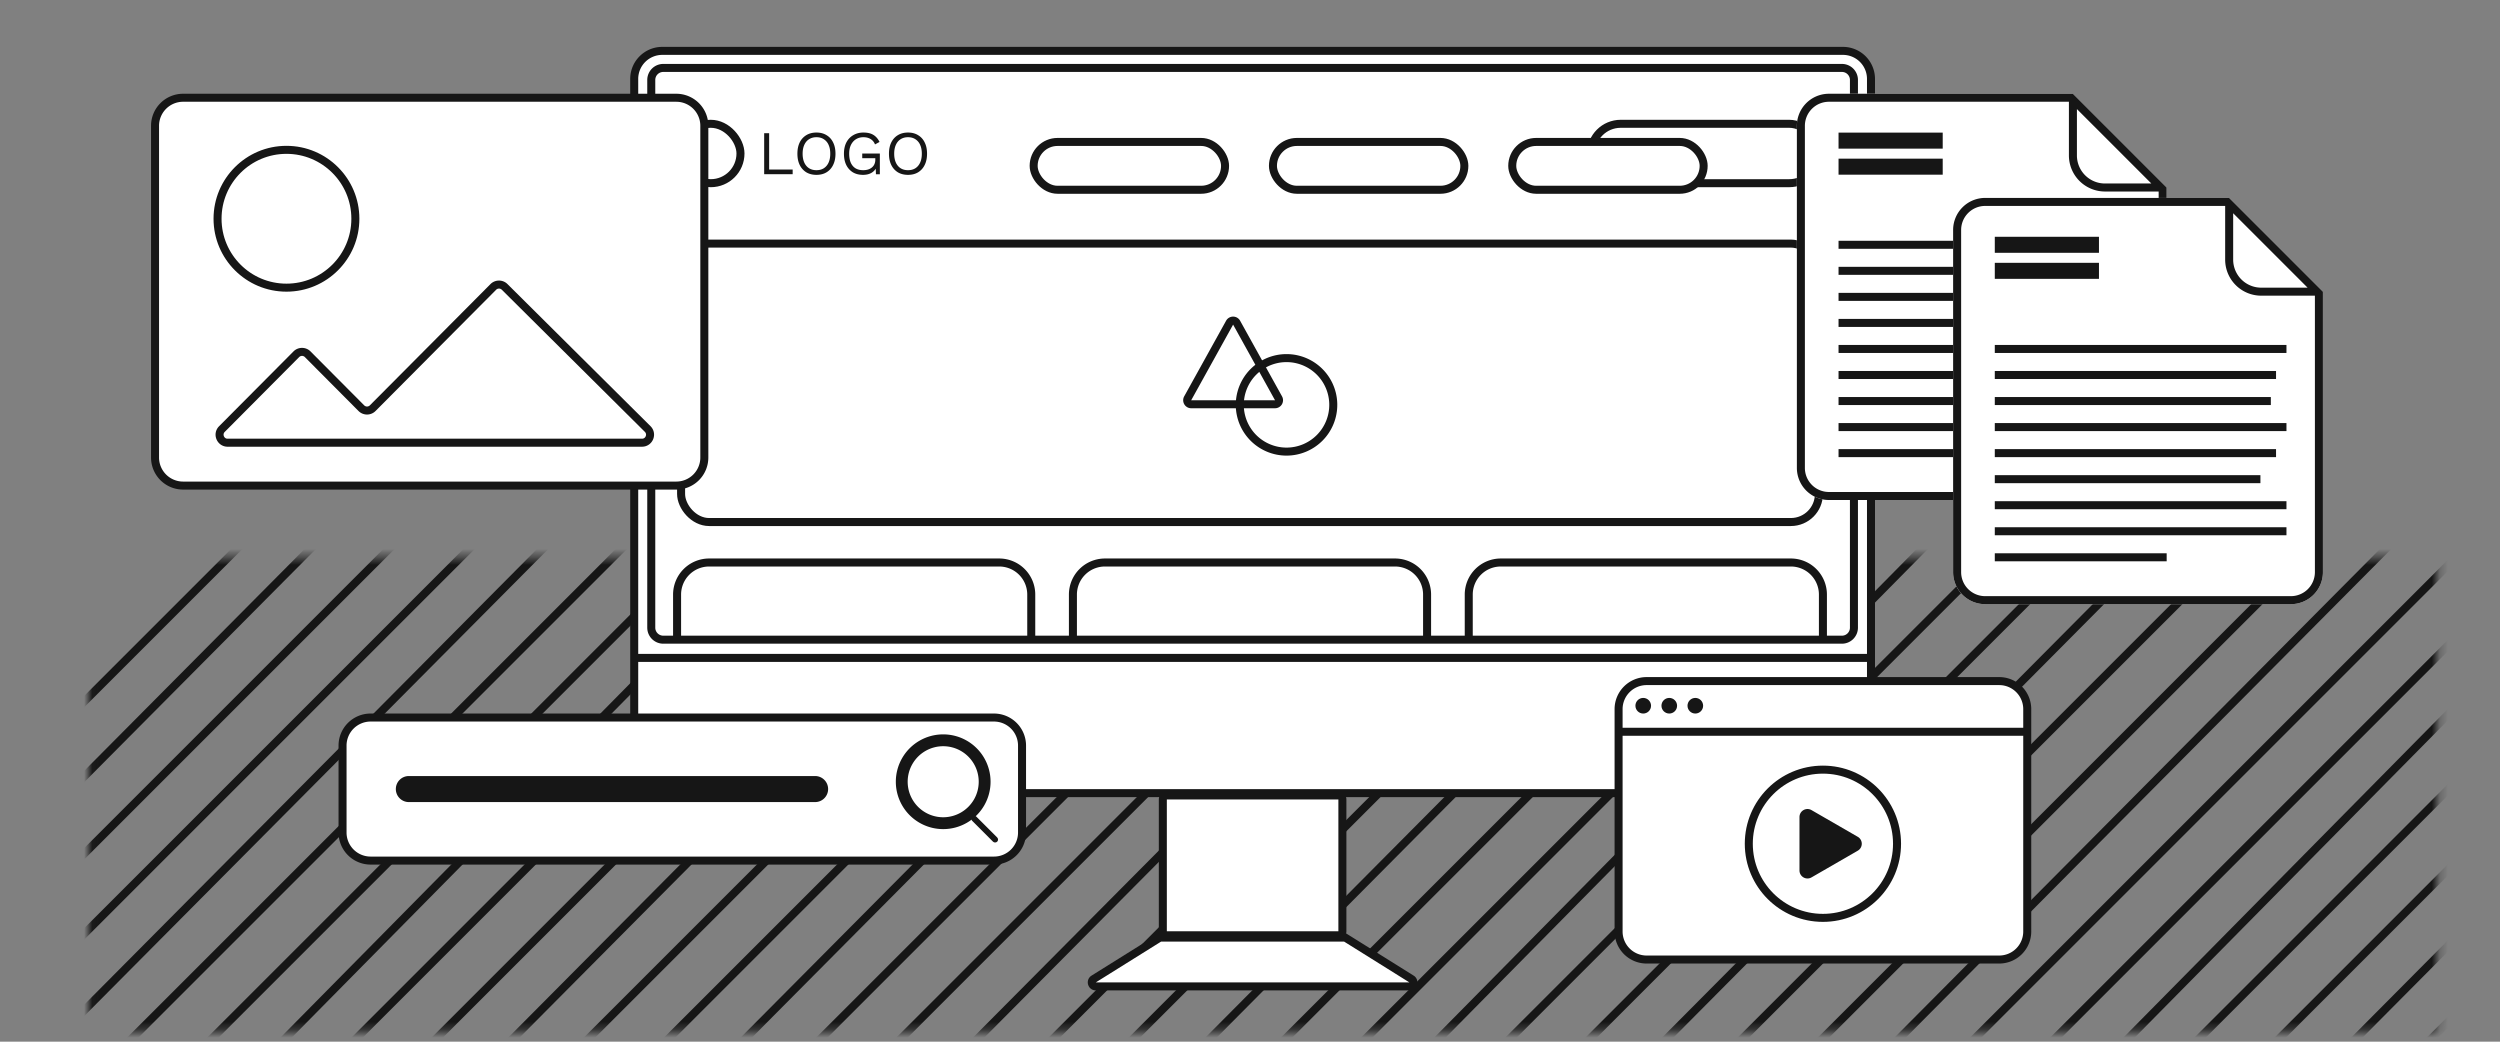
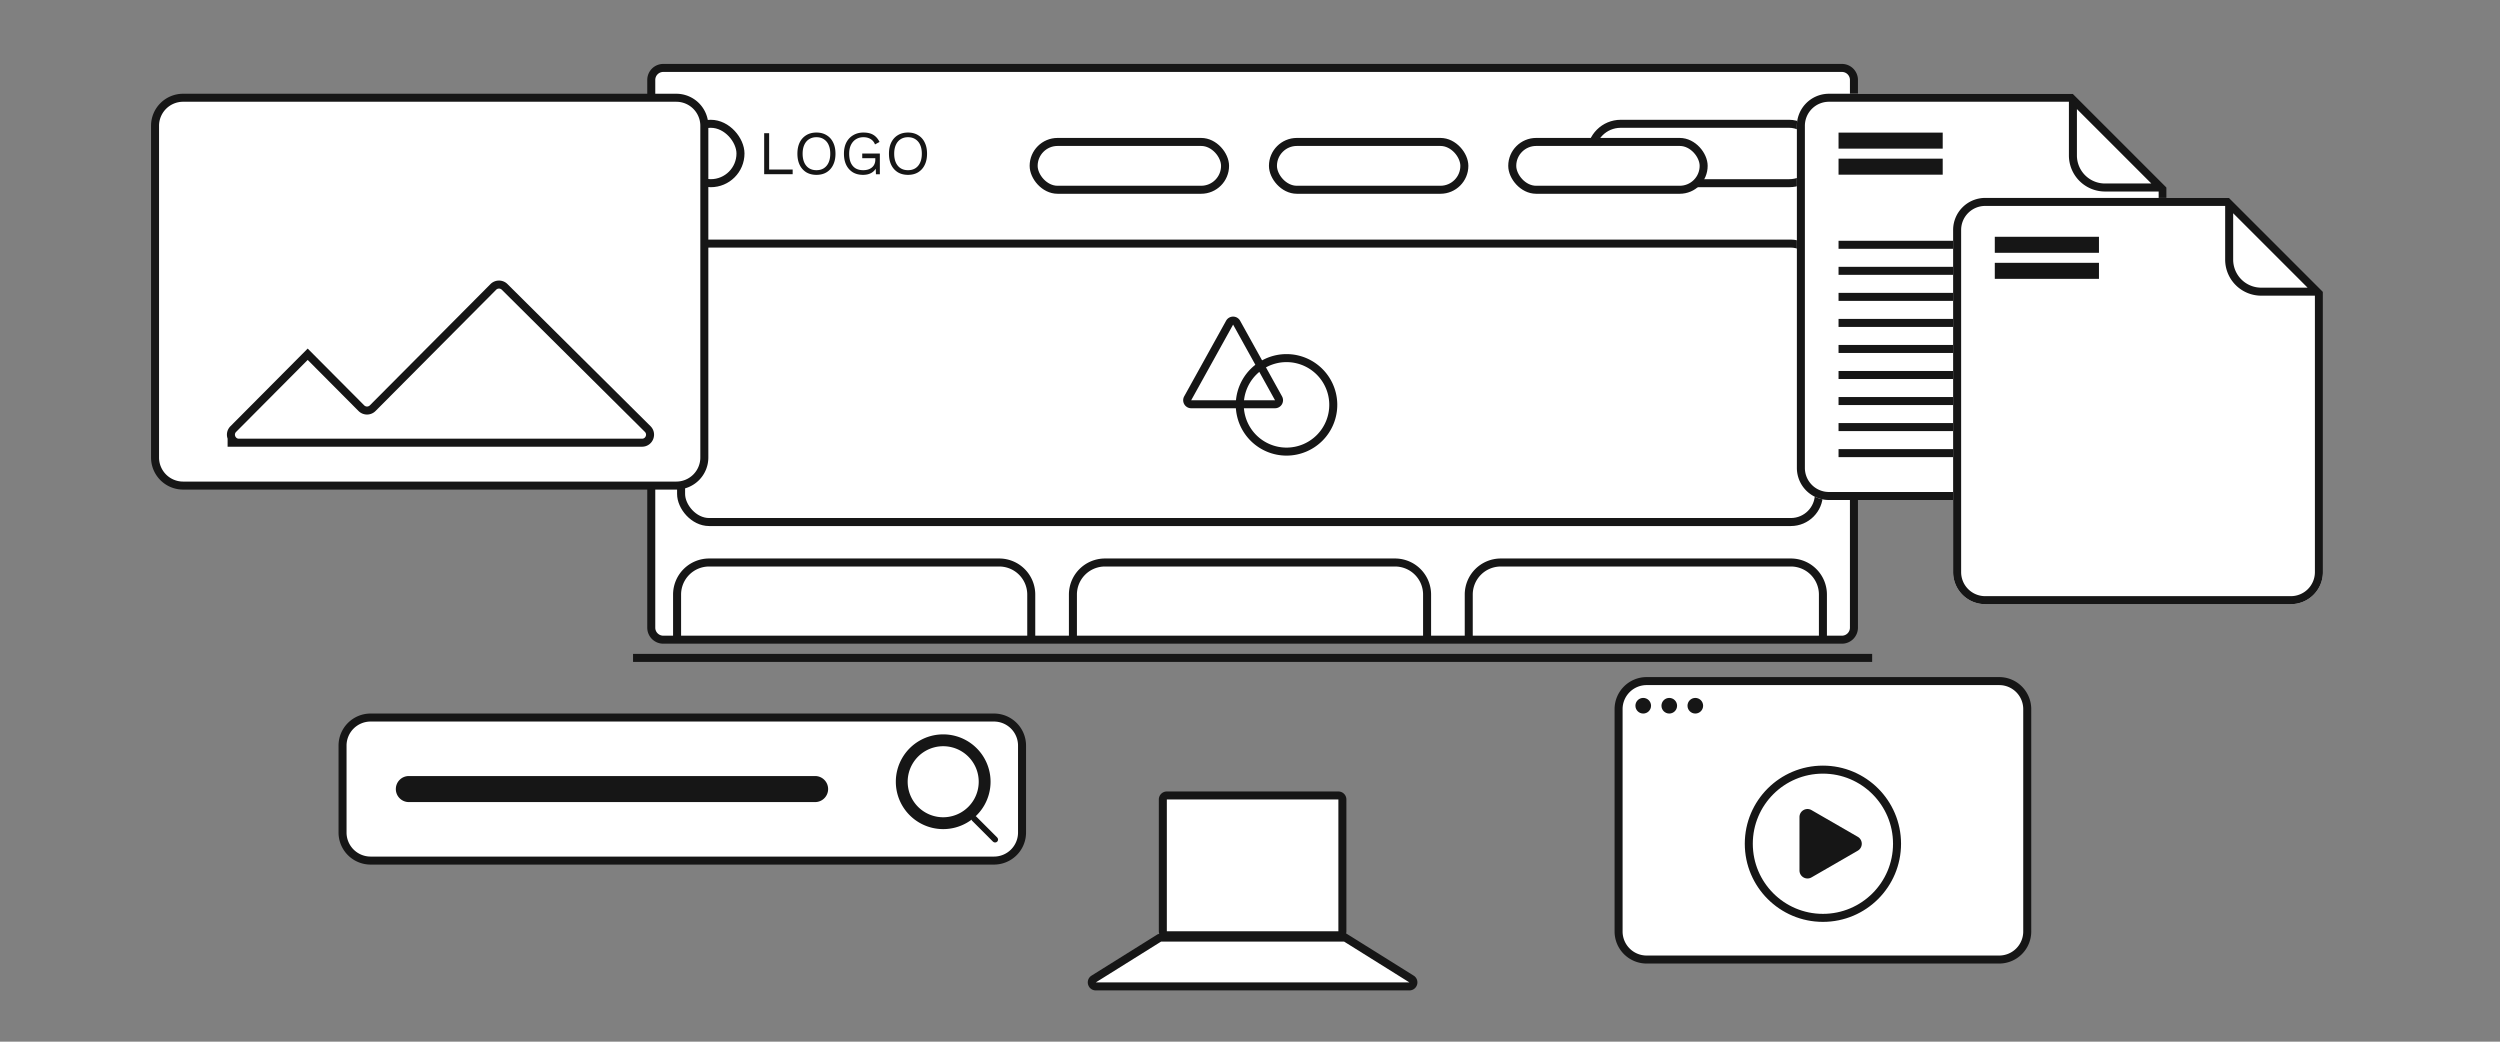
<svg xmlns="http://www.w3.org/2000/svg" width="312" height="130" viewBox="0 0 312 130" fill="none">
  <rect x="0" y="0" width="312" height="130" fill="#808080" stroke="none" />
  <mask id="a" style="mask-type:alpha" maskUnits="userSpaceOnUse" x="11" y="69" width="294" height="60">
    <path d="M11.05 69.55v59.15H304.2V69.55H11.05Z" fill="#D9D9D9" />
  </mask>
  <g mask="url(#a)" stroke="#161616">
-     <path d="m57.11 40.95-156 156M66.11 40.95l-155 156M76.11 40.95l-156 156M86.11 40.95l-156 156M95.11 40.95l-155 156M105.11 40.95l-156 156M115.11 40.95l-156 156M123.11 40.95l-154 156M133.11 40.95l-156 156M143.11 40.95l-156 156M152.11 40.95l-155 156M162.11 40.95l-156 156M172.11 40.95l-156 156M181.11 40.95l-155 156M191.11 40.95l-156 156M201.11 40.95l-156 156M210.11 40.95l-155 156M220.11 40.95l-156 156M230.11 40.95l-156 156M239.11 40.95l-155 156M249.11 40.95l-156 156M259.11 40.95l-156 156M267.11 40.95l-154 156M277.11 40.95l-156 156M287.11 40.95l-156 156M296.11 40.95l-155 156M306.11 40.95l-156 156M316.11 40.95l-156 156M325.11 40.95l-155 156M335.11 40.95l-156 156M345.11 40.95l-156 156M353.11 40.95l-154 156M363.11 40.95l-156 156M373.11 40.95l-156 156M382.11 40.95l-155 156M392.11 40.95l-156 156M402.11 40.95l-156 156M411.11 40.95l-155 156M421.11 40.95l-156 156M431.11 40.95l-156 156M440.11 40.95l-155 156M450.11 40.95l-156 156M460.11 40.95l-156 156" />
-   </g>
-   <path d="M233.5 9.85v85.636a3.5 3.5 0 0 1-3.5 3.5H82.65a3.5 3.5 0 0 1-3.5-3.5V9.85a3.5 3.5 0 0 1 3.5-3.5H230a3.5 3.5 0 0 1 3.5 3.5Z" fill="#fff" stroke="#161616" />
+     </g>
  <path d="M231.372 9.978v68.355a1.5 1.5 0 0 1-1.5 1.5H82.778a1.5 1.5 0 0 1-1.5-1.5V9.978a1.5 1.5 0 0 1 1.5-1.5h147.094a1.5 1.5 0 0 1 1.5 1.5Z" fill="#fff" stroke="#161616" />
  <path d="M79.004 82.106h154.641" stroke="#161616" />
  <path d="M167.53 99.776v16.444a.5.5 0 0 1-.5.5h-21.409a.5.5 0 0 1-.5-.5V99.776a.5.5 0 0 1 .5-.5h21.409a.5.5 0 0 1 .5.5ZM168.007 117.086l8.15 5.094c.426.266.238.924-.265.924h-39.135c-.502 0-.691-.658-.265-.924l8.15-5.094a.507.507 0 0 1 .265-.076h22.835c.094 0 .186.027.265.076Z" fill="#fff" stroke="#161616" />
  <rect x="198.559" y="15.45" width="28.441" height="7.412" rx="3.706" fill="#fff" stroke="#161616" />
  <rect x="129" y="17.715" width="23.887" height="5.968" rx="2.984" fill="#fff" stroke="#161616" />
  <rect x="158.864" y="17.715" width="23.887" height="5.968" rx="2.984" fill="#fff" stroke="#161616" />
  <rect x="188.729" y="17.715" width="23.887" height="5.968" rx="2.984" fill="#fff" stroke="#161616" />
  <rect x="85" y="15.45" width="7.412" height="7.412" rx="3.706" stroke="#161616" />
  <path d="M95.99 21.162h2.934v.582h-3.556V16.62h.621v4.542ZM101.892 16.542c.487 0 .906.109 1.258.326.357.212.632.515.823.909.197.393.295.861.295 1.405s-.098 1.012-.295 1.405a2.142 2.142 0 0 1-.823.917c-.352.212-.771.318-1.258.318-.486 0-.908-.106-1.265-.318a2.211 2.211 0 0 1-.823-.917c-.192-.393-.288-.861-.288-1.405 0-.543.096-1.012.287-1.405a2.16 2.16 0 0 1 .824-.909c.357-.217.779-.326 1.265-.326Zm0 .582c-.352 0-.657.083-.916.249-.259.16-.458.396-.598.706-.14.306-.21.673-.21 1.103 0 .43.07.8.21 1.11.14.306.339.541.598.707.259.16.564.24.916.24.357 0 .663-.08.916-.24.259-.166.459-.401.598-.707.14-.31.21-.68.21-1.11 0-.43-.07-.797-.21-1.103a1.549 1.549 0 0 0-.598-.706c-.253-.166-.559-.249-.916-.249ZM107.701 21.822c-.487 0-.909-.106-1.266-.318a2.214 2.214 0 0 1-.823-.917c-.192-.393-.287-.861-.287-1.405 0-.543.101-1.012.302-1.405.207-.394.495-.697.862-.909.368-.217.79-.326 1.266-.326.507 0 .919.096 1.235.287.32.192.579.487.776.886l-.567.31a1.3 1.3 0 0 0-.543-.668c-.244-.155-.544-.233-.901-.233-.347 0-.655.083-.924.249-.264.16-.474.396-.629.706-.15.306-.225.673-.225 1.103 0 .43.065.8.194 1.11.135.306.331.541.59.707.264.16.585.24.963.24.212 0 .409-.025.59-.077a1.41 1.41 0 0 0 .481-.248c.14-.11.249-.246.327-.412a1.37 1.37 0 0 0 .116-.582v-.179h-1.631v-.582h2.198v2.585h-.489l-.031-.955.132.024c-.135.32-.347.569-.637.745-.29.176-.65.264-1.079.264ZM113.319 16.542c.487 0 .906.109 1.258.326.357.212.632.515.823.909.197.393.295.861.295 1.405s-.098 1.012-.295 1.405a2.142 2.142 0 0 1-.823.917c-.352.212-.771.318-1.258.318-.486 0-.908-.106-1.265-.318a2.207 2.207 0 0 1-.823-.917c-.192-.393-.288-.861-.288-1.405 0-.543.096-1.012.288-1.405.196-.394.471-.697.823-.909.357-.217.779-.326 1.265-.326Zm0 .582c-.352 0-.657.083-.916.249-.259.16-.458.396-.598.706-.14.306-.209.673-.209 1.103 0 .43.069.8.209 1.11.14.306.339.541.598.707.259.16.564.24.916.24.358 0 .663-.08.917-.24.258-.166.458-.401.597-.707.14-.31.21-.68.21-1.11 0-.43-.07-.797-.21-1.103a1.553 1.553 0 0 0-.597-.706c-.254-.166-.559-.249-.917-.249Z" fill="#161616" />
  <rect x="85" y="30.4" width="142" height="34.75" rx="3.5" fill="#fff" stroke="#161616" />
  <path d="M128.7 79.95V74.2a4 4 0 0 0-4-4H88.5a4 4 0 0 0-4 4v5.75M178.1 79.95V74.2a4 4 0 0 0-4-4h-36.2a4 4 0 0 0-4 4v5.75M227.5 79.95V74.2a4 4 0 0 0-4-4h-36.2a4 4 0 0 0-4 4v5.75" stroke="#161616" />
  <path d="M153.454 40.27a.5.5 0 0 1 .875 0l5.231 9.438a.5.5 0 0 1-.438.742h-10.461a.5.5 0 0 1-.437-.742l5.23-9.437Z" fill="#fff" stroke="#161616" />
  <path d="M166.392 50.45a5.834 5.834 0 1 1-11.667 0 5.834 5.834 0 0 1 11.667 0Z" stroke="#161616" />
  <path d="M87.9 15.7v41.4a3.5 3.5 0 0 1-3.5 3.5H22.85a3.5 3.5 0 0 1-3.5-3.5V15.7a3.5 3.5 0 0 1 3.5-3.5H84.4a3.5 3.5 0 0 1 3.5 3.5Z" fill="#fff" stroke="#161616" />
-   <path d="M28.405 55.25h51.72c.892 0 1.338-1.08.705-1.71L62.978 35.805a1 1 0 0 0-1.414.005l-15.05 15.13a1 1 0 0 1-1.418 0L38.4 44.21a1 1 0 0 0-1.418 0l-9.286 9.336c-.628.63-.181 1.705.708 1.705Z" stroke="#161616" />
-   <circle cx="35.75" cy="27.3" r="8.6" fill="#fff" stroke="#161616" />
+   <path d="M28.405 55.25h51.72c.892 0 1.338-1.08.705-1.71L62.978 35.805a1 1 0 0 0-1.414.005l-15.05 15.13a1 1 0 0 1-1.418 0L38.4 44.21l-9.286 9.336c-.628.63-.181 1.705.708 1.705Z" stroke="#161616" />
  <path d="M127.55 93.05v10.85a3.5 3.5 0 0 1-3.5 3.5h-77.8a3.5 3.5 0 0 1-3.5-3.5V93.05a3.5 3.5 0 0 1 3.5-3.5h77.8a3.5 3.5 0 0 1 3.5 3.5Z" fill="#fff" stroke="#161616" />
  <path d="M101.725 99.6h-50.7a1.125 1.125 0 0 1 0-2.25h50.7a1.125 1.125 0 0 1 0 2.25Z" fill="#161616" stroke="#161616" />
  <rect x="121.315" y="102.166" width=".369" height="4.064" rx=".185" transform="rotate(-45 121.315 102.166)" fill="#161616" stroke="#161616" stroke-width=".369" />
  <path fill-rule="evenodd" clip-rule="evenodd" d="M117.711 91.65a5.911 5.911 0 1 0 0 11.823 5.911 5.911 0 0 0 0-11.823Zm0 1.478a4.433 4.433 0 1 0 0 8.866 4.433 4.433 0 0 0 0-8.866Z" fill="#161616" />
  <path d="M266.4 62.4h-38.15a4 4 0 0 1-4-4V15.7a4 4 0 0 1 4-4h30.45l11.7 11.7v35a4 4 0 0 1-4 4Z" fill="#fff" />
  <path fill-rule="evenodd" clip-rule="evenodd" d="M259.2 13.614V19.4a3.5 3.5 0 0 0 3.5 3.5h5.786l-9.286-9.286Zm-.5-1.914 11.7 11.7v35a4 4 0 0 1-4 4h-38.15a4 4 0 0 1-4-4V15.7a4 4 0 0 1 4-4h30.45Zm-.5 1h-29.95a3 3 0 0 0-3 3v42.7a3 3 0 0 0 3 3h38.15a3 3 0 0 0 3-3V23.9h-6.7a4.5 4.5 0 0 1-4.5-4.5v-6.7Z" fill="#161616" />
  <path d="M229.45 30.55h36.4M229.45 33.8h35.1M229.45 37.05h34.45M229.45 40.3h36.4M229.45 43.55h35.1M229.45 46.8h33.15M229.45 50.05h36.4M229.45 53.3h36.4M229.45 56.55h21.45" stroke="#161616" />
  <path d="M229.45 20.8h13M229.45 17.55h13" stroke="#161616" stroke-width="2" />
  <path d="M285.9 75.4h-38.15a4 4 0 0 1-4-4V28.7a4 4 0 0 1 4-4h30.45l11.7 11.7v35a4 4 0 0 1-4 4Z" fill="#fff" />
  <path fill-rule="evenodd" clip-rule="evenodd" d="M278.7 26.614V32.4a3.5 3.5 0 0 0 3.5 3.5h5.786l-9.286-9.286Zm-.5-1.914 11.7 11.7v35a4 4 0 0 1-4 4h-38.15a4 4 0 0 1-4-4V28.7a4 4 0 0 1 4-4h30.45Zm-.5 1h-29.95a3 3 0 0 0-3 3v42.7a3 3 0 0 0 3 3h38.15a3 3 0 0 0 3-3V36.9h-6.7a4.5 4.5 0 0 1-4.5-4.5v-6.7Z" fill="#161616" />
  <path d="M253 88.5v27.75a3.5 3.5 0 0 1-3.5 3.5h-44a3.5 3.5 0 0 1-3.5-3.5V88.5a3.5 3.5 0 0 1 3.5-3.5h44a3.5 3.5 0 0 1 3.5 3.5Z" fill="#fff" stroke="#161616" />
-   <path d="M201.825 91.325h51.35" stroke="#161616" />
  <circle cx="205.075" cy="88.075" fill="#161616" r=".975" />
  <circle cx="208.325" cy="88.075" fill="#161616" r=".975" />
  <circle cx="211.575" cy="88.075" fill="#161616" r=".975" />
  <circle cx="227.5" cy="105.3" r="9.25" fill="#fff" stroke="#161616" />
  <path d="M231.85 104.434a1 1 0 0 1 0 1.732l-5.775 3.334a1 1 0 0 1-1.5-.866v-6.668a1 1 0 0 1 1.5-.866l5.775 3.334Z" fill="#161616" />
-   <path d="M248.95 43.55h36.4M248.95 46.8h35.1M248.95 50.05h34.45M248.95 53.3h36.4M248.95 56.55h35.1M248.95 59.8h33.15M248.95 63.05h36.4M248.95 66.3h36.4M248.95 69.55h21.45" stroke="#161616" />
  <path d="M248.95 33.8h13M248.95 30.55h13" stroke="#161616" stroke-width="2" />
</svg>